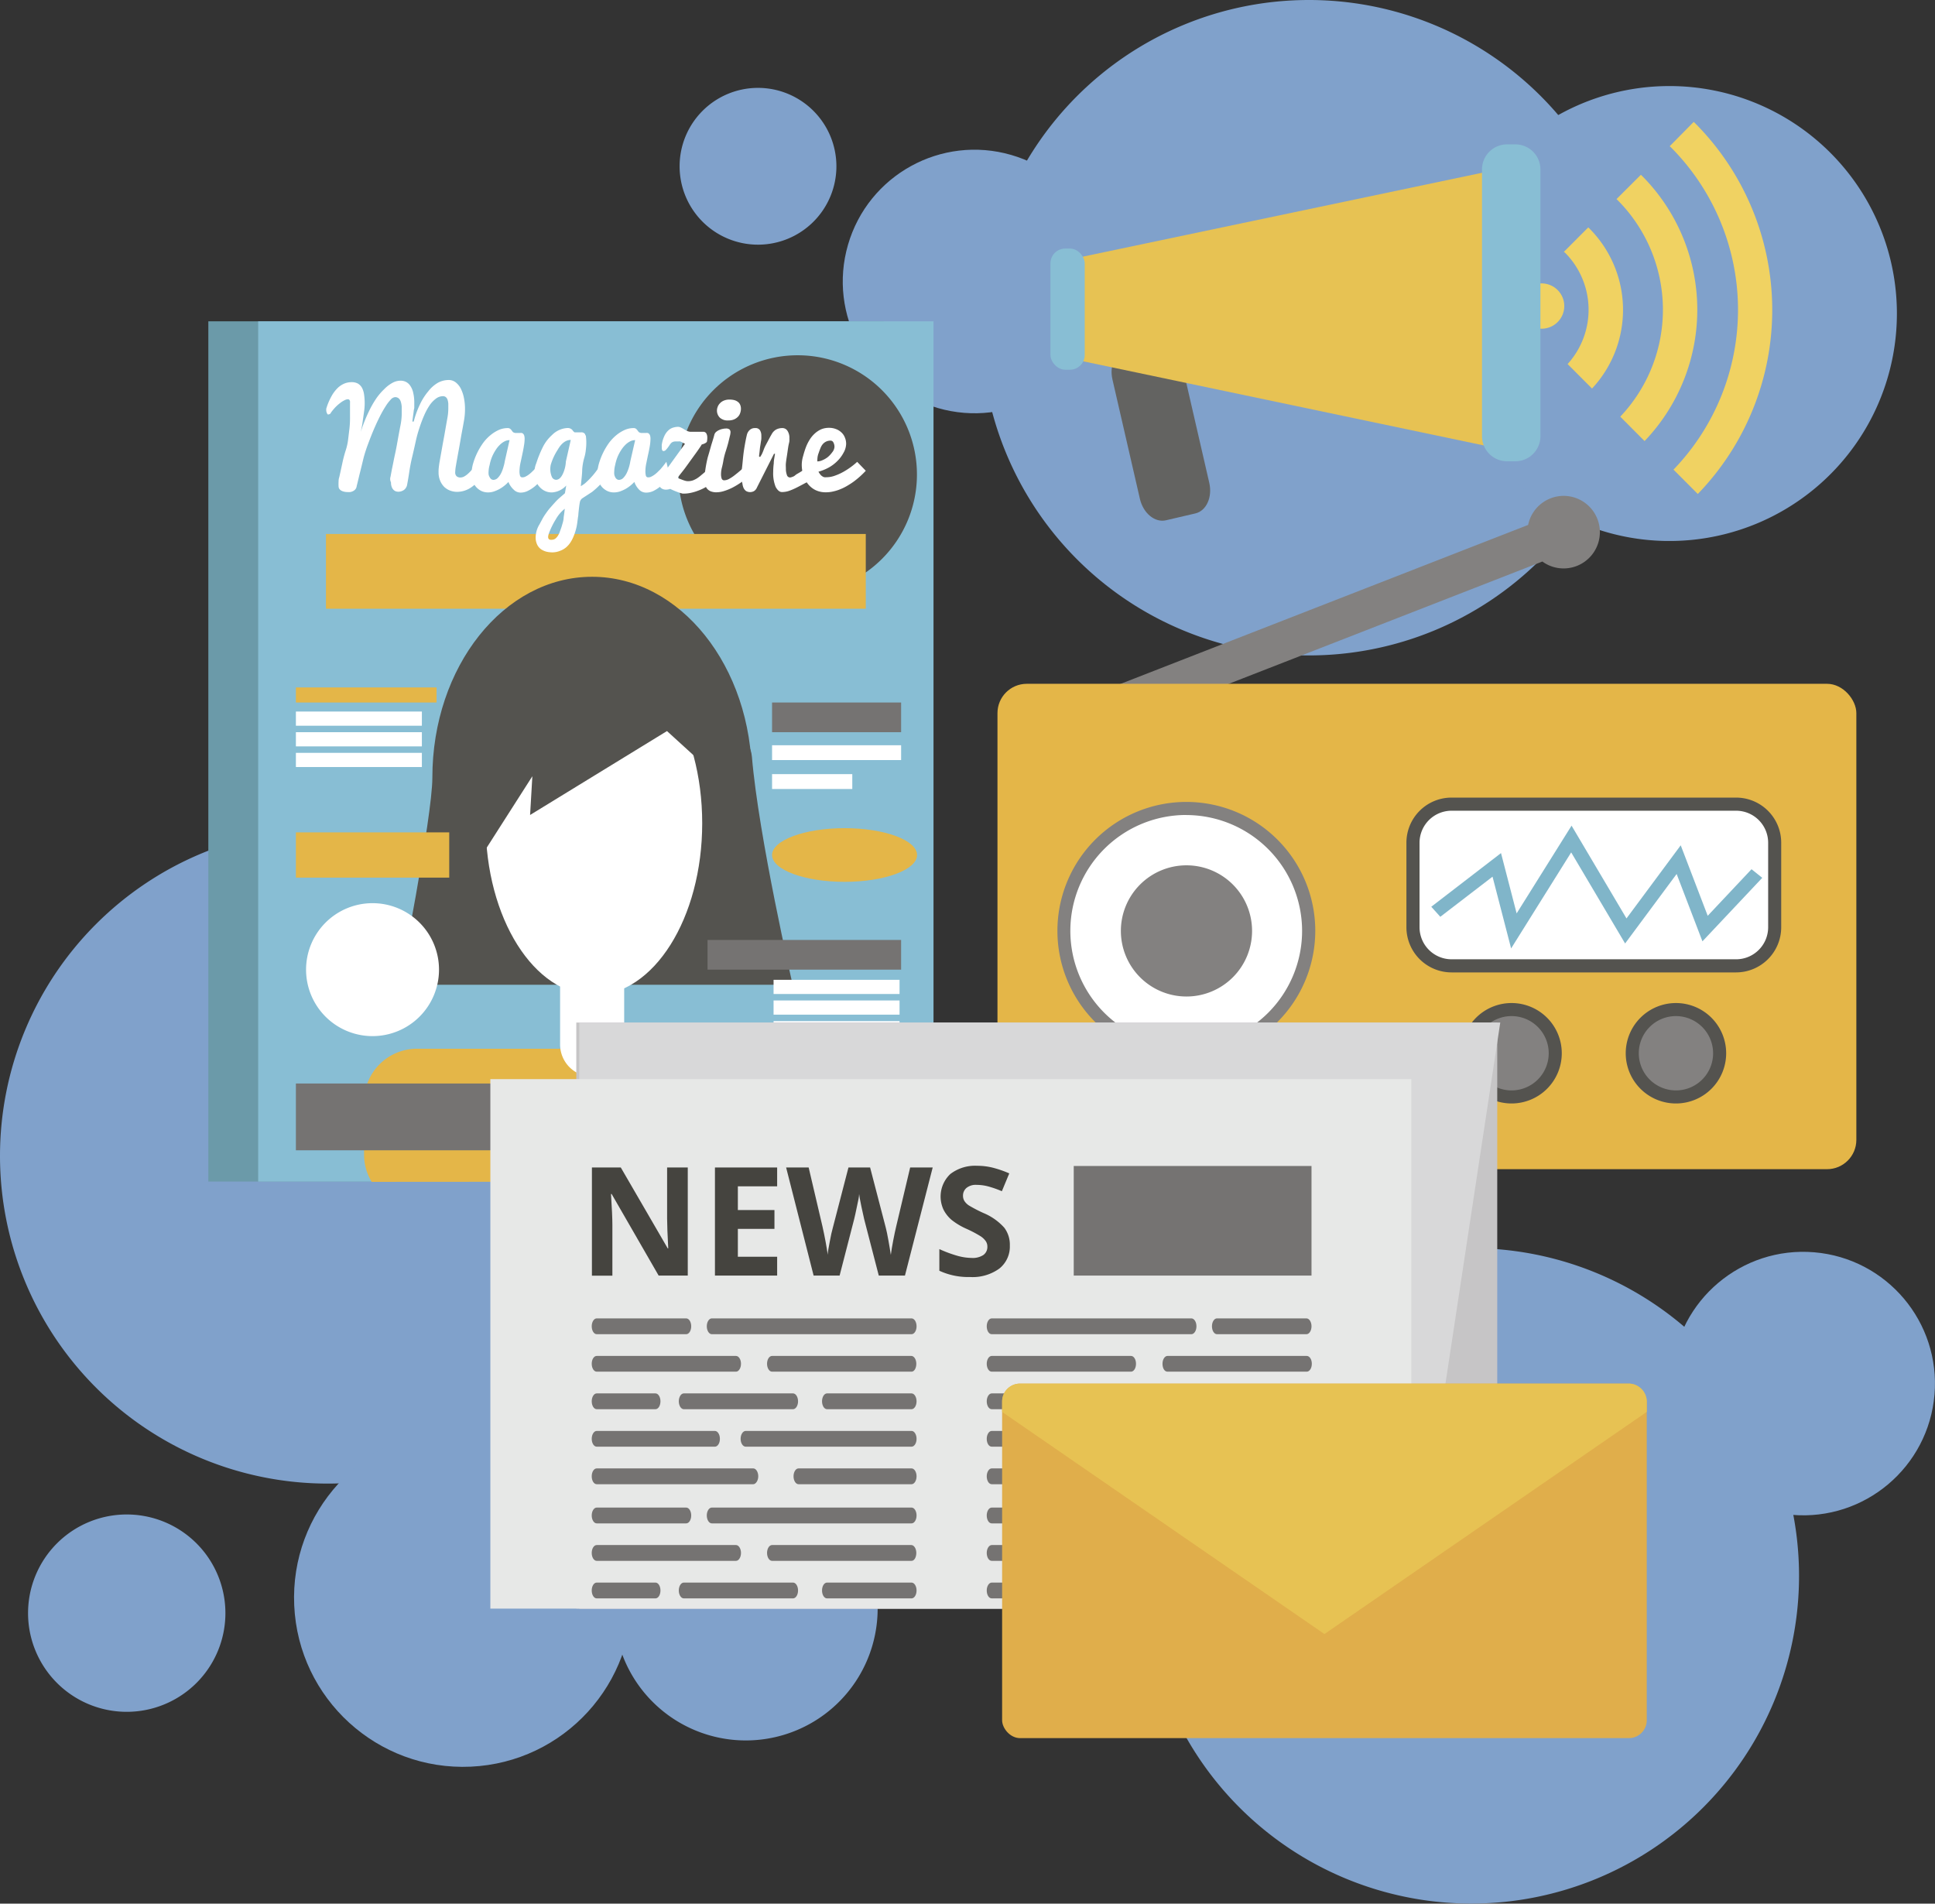
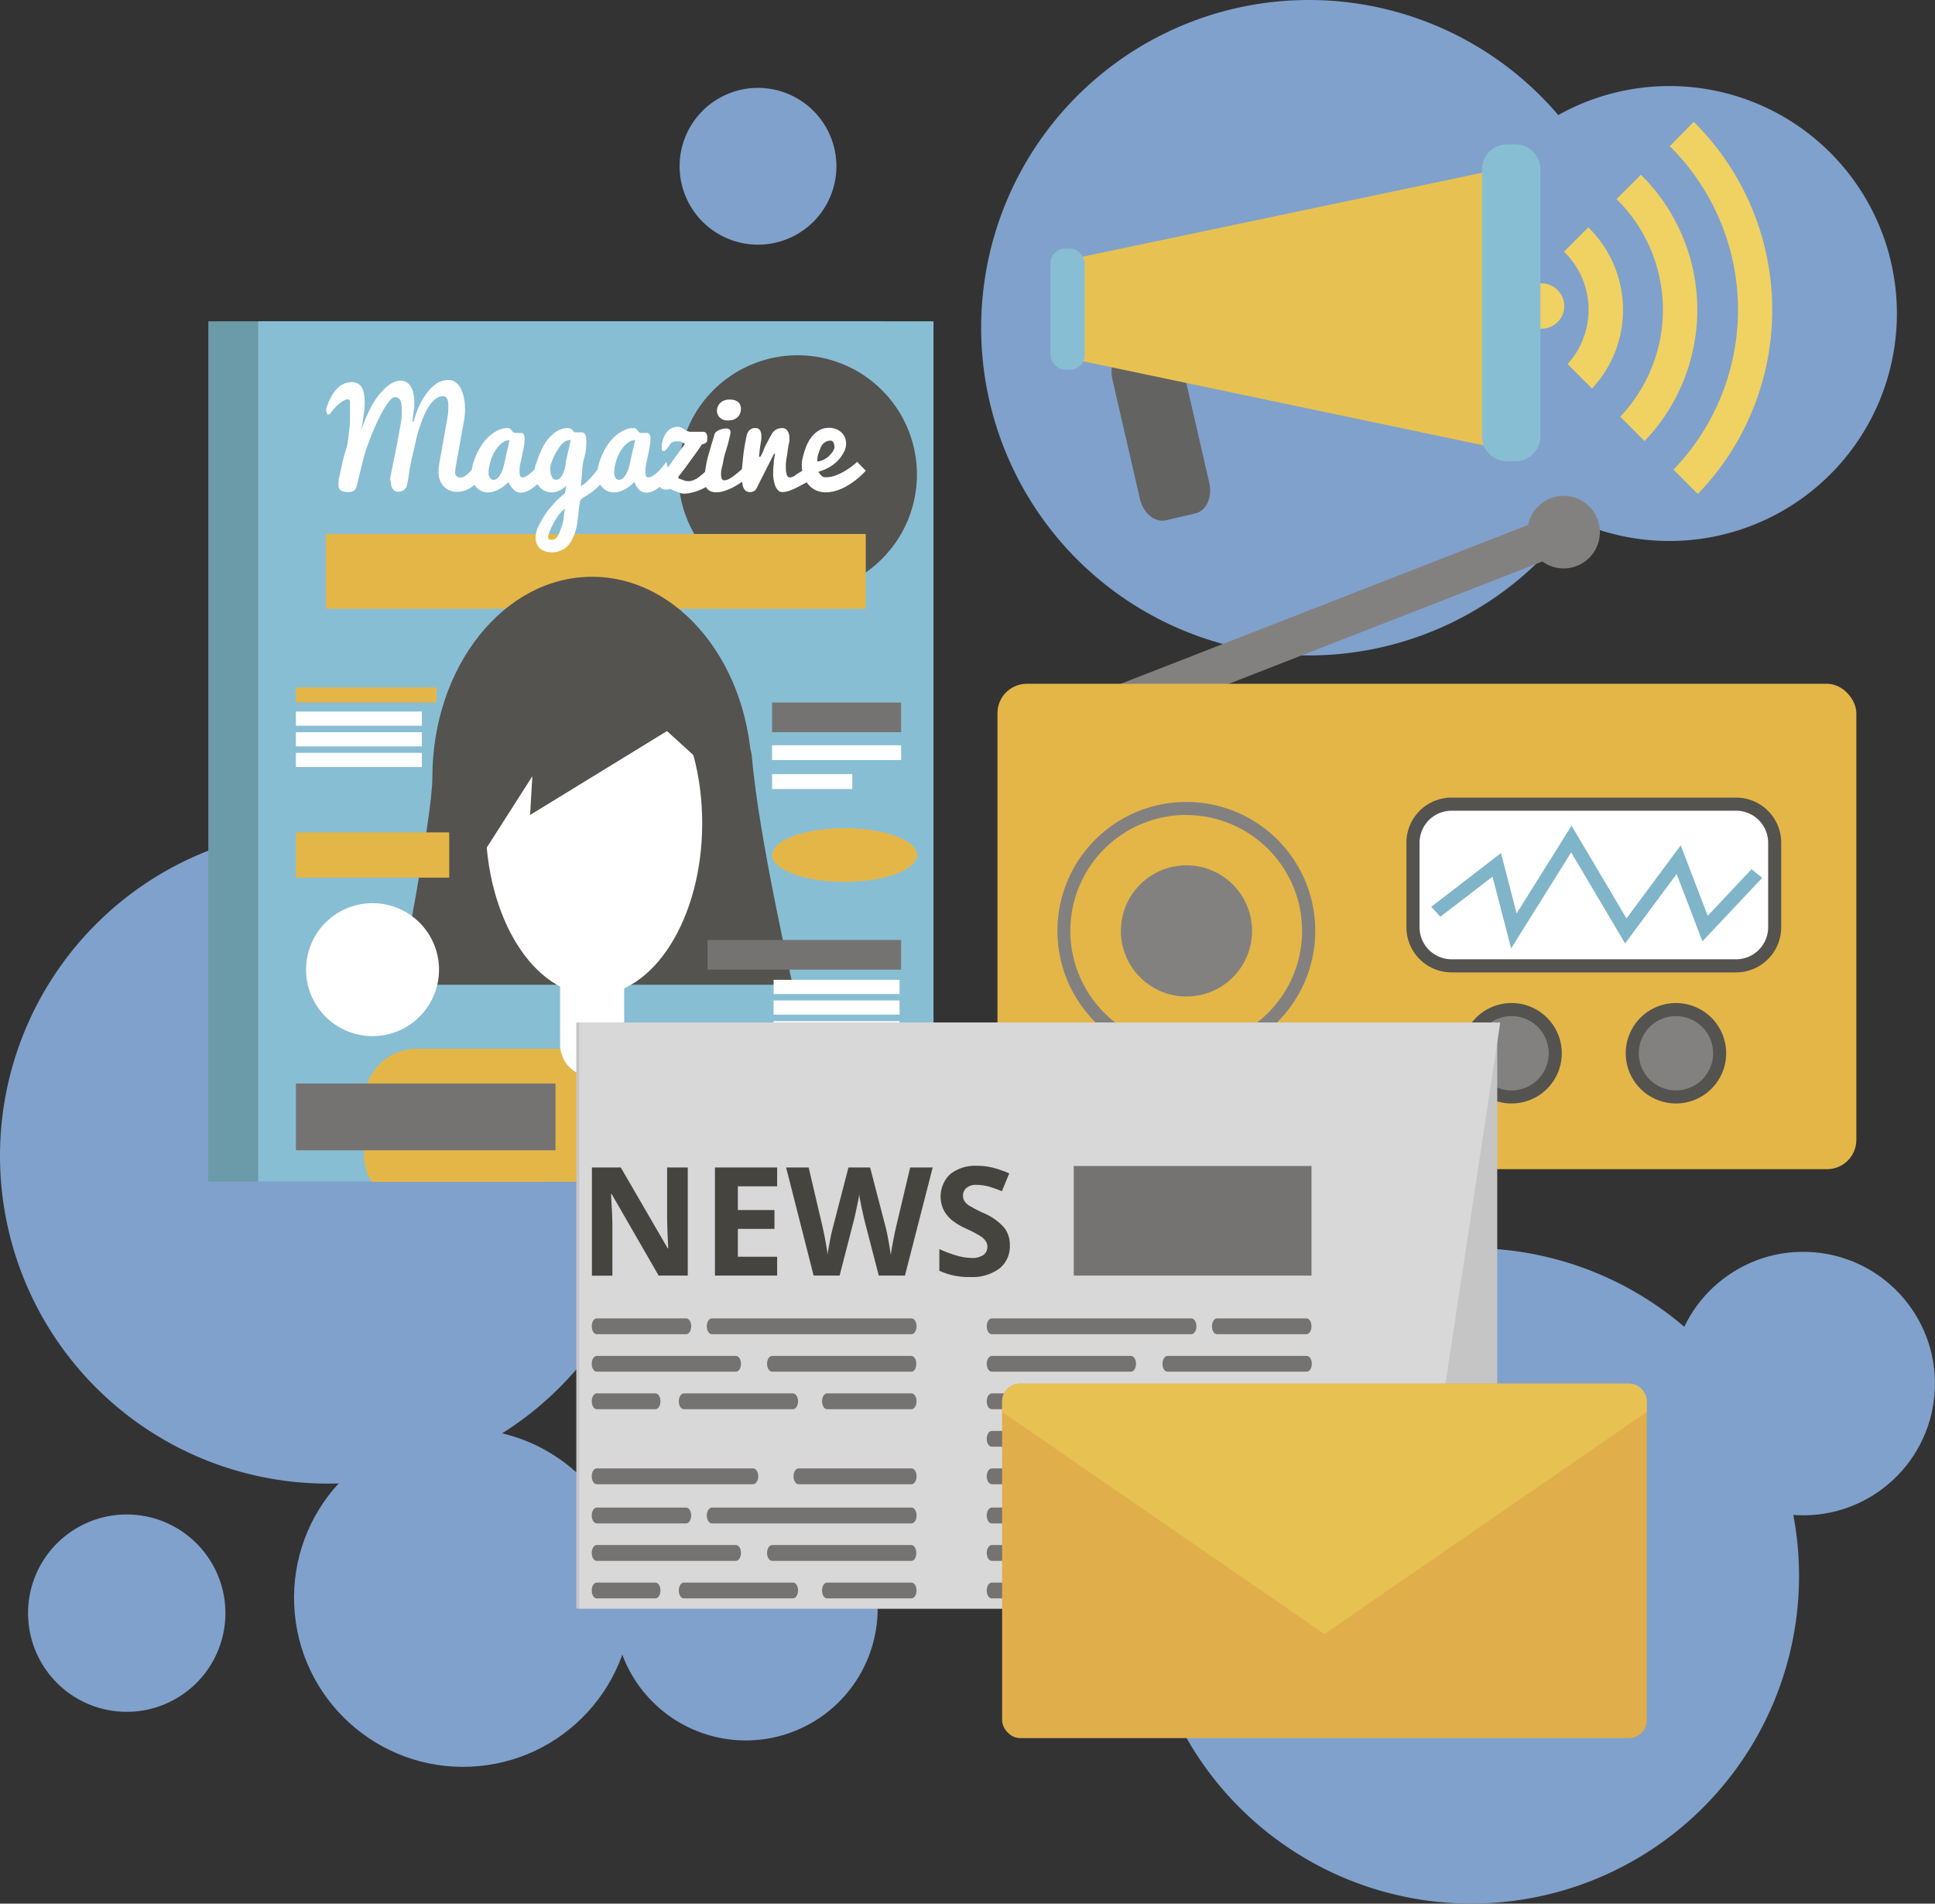
<svg xmlns="http://www.w3.org/2000/svg" viewBox="0 0 308.27 303.28">
  <rect x="0" y="0" width="308.27" height="303.28" fill="#333333" stroke="none" />
  <defs>
    <style>.cls-1{isolation:isolate;}.cls-2{mix-blend-mode:multiply;}.cls-3{fill:#80a1cb;}.cls-4{fill:#636361;}.cls-5{fill:#e7c253;}.cls-6{fill:#f0d262;}.cls-7{fill:#88bed4;}.cls-8{fill:#838180;}.cls-9{fill:#e4b648;}.cls-10{fill:#fff;}.cls-11{fill:#54534f;}.cls-12{fill:#80b5c9;}.cls-13{fill:#6b9aa9;}.cls-14{fill:#757372;}.cls-15{fill:#c6c5c6;}.cls-16{fill:#d8d8d9;}.cls-17{fill:#e7e8e7;}.cls-18{fill:#45443f;}.cls-19{fill:#e0ae4b;}</style>
  </defs>
  <title>periodismo</title>
  <g class="cls-1">
    <g id="Capa_2" data-name="Capa 2">
      <g id="Capa_1-2" data-name="Capa 1">
        <g class="cls-2">
          <path class="cls-3" d="M104.42,184.15a52.21,52.21,0,1,1-52.21-52.21A52.2,52.2,0,0,1,104.42,184.15Z" />
          <path class="cls-3" d="M286.61,251.07a52.21,52.21,0,1,1-52.21-52.22A52.21,52.21,0,0,1,286.61,251.07Z" />
          <circle class="cls-3" cx="287.28" cy="220.43" r="20.99" transform="translate(43.53 488.21) rotate(-85.19)" />
-           <circle class="cls-3" cx="155.27" cy="44.86" r="20.99" transform="translate(68.93 181.48) rotate(-73.83)" />
          <path class="cls-3" d="M133.25,26.5A12.49,12.49,0,1,1,120.76,14,12.5,12.5,0,0,1,133.25,26.5Z" />
          <path class="cls-3" d="M139.82,256.28a21,21,0,1,1-21-21A21,21,0,0,1,139.82,256.28Z" />
          <circle class="cls-3" cx="73.76" cy="254.56" r="26.93" transform="translate(-11.5 3.62) rotate(-2.61)" />
          <path class="cls-3" d="M35.91,257a15.72,15.72,0,1,1-15.72-15.72A15.72,15.72,0,0,1,35.91,257Z" />
          <path class="cls-3" d="M260.73,52.21A52.21,52.21,0,1,1,208.52,0,52.2,52.2,0,0,1,260.73,52.21Z" />
          <path class="cls-3" d="M302.2,49.94A36.24,36.24,0,1,1,266,13.71,36.24,36.24,0,0,1,302.2,49.94Z" />
        </g>
        <path class="cls-4" d="M192.65,76.91c.53,2.3-.46,4.49-2.23,4.89l-4.67,1.09c-1.76.41-3.62-1.12-4.15-3.42l-4.37-19c-.53-2.3.47-4.5,2.23-4.9l4.67-1.09c1.76-.41,3.62,1.13,4.15,3.43Z" />
        <polygon class="cls-5" points="170.08 41.4 170.08 57.04 240.99 71.93 240.99 26.5 170.08 41.4" />
        <path class="cls-6" d="M248.15,51.31a3.61,3.61,0,1,1,0-5.1A3.6,3.6,0,0,1,248.15,51.31Z" />
        <path class="cls-6" d="M253.2,36.39l-.17-.16-3.88,3.89c0,.05.12.09.18.14A12.88,12.88,0,0,1,249.74,58l3.89,3.9A18.37,18.37,0,0,0,253.2,36.39Z" />
        <path class="cls-6" d="M261.58,28l-.17-.15-3.88,3.87c.06.06.12.1.17.16a24.74,24.74,0,0,1,.43,34.5L262,70.27A30.25,30.25,0,0,0,261.58,28Z" />
        <path class="cls-6" d="M270,19.58c-.05-.06-.12-.1-.17-.16L266,23.3l.18.15a36.69,36.69,0,0,1,.43,51.37l3.87,3.88A42.16,42.16,0,0,0,270,19.58Z" />
        <rect class="cls-7" x="167.35" y="39.6" width="5.46" height="19.3" rx="2.35" ry="2.35" />
        <path class="cls-7" d="M240.1,23h1.31a4,4,0,0,1,4,4V69.49a4,4,0,0,1-4,4H240.1a4,4,0,0,1-4-4V27A4,4,0,0,1,240.1,23Z" />
        <path class="cls-8" d="M249.12,79a5.79,5.79,0,0,0-5.67,4.63l-71,27.69,2.27,5.83,71-27.69a5.72,5.72,0,0,0,3.38,1.1,5.78,5.78,0,0,0,0-11.56Z" />
        <rect class="cls-9" x="158.91" y="108.94" width="136.83" height="77.33" rx="4.67" ry="4.67" />
-         <path class="cls-10" d="M208.52,148.3A19.5,19.5,0,1,1,189,128.81,19.5,19.5,0,0,1,208.52,148.3Z" />
        <path class="cls-8" d="M189,168.84a20.54,20.54,0,1,1,20.54-20.54A20.56,20.56,0,0,1,189,168.84Zm0-39a18.46,18.46,0,1,0,18.44,18.45A18.48,18.48,0,0,0,189,129.85Z" />
        <path class="cls-8" d="M199.47,148.3A10.45,10.45,0,1,1,189,137.86,10.45,10.45,0,0,1,199.47,148.3Z" />
        <rect class="cls-10" x="225.1" y="128.11" width="57.63" height="25.76" rx="6.15" ry="6.15" />
        <path class="cls-11" d="M276.58,154.92H231.25a7.2,7.2,0,0,1-7.19-7.2V134.26a7.19,7.19,0,0,1,7.19-7.19h45.33a7.19,7.19,0,0,1,7.19,7.19v13.46A7.2,7.2,0,0,1,276.58,154.92Zm-45.33-25.76a5.11,5.11,0,0,0-5.1,5.1v13.46a5.11,5.11,0,0,0,5.1,5.11h45.33a5.11,5.11,0,0,0,5.11-5.11V134.26a5.11,5.11,0,0,0-5.11-5.1Z" />
        <path class="cls-8" d="M247.78,167.8a7,7,0,1,1-7-7A7,7,0,0,1,247.78,167.8Z" />
        <path class="cls-11" d="M240.81,175.8a8,8,0,1,1,8-8A8,8,0,0,1,240.81,175.8Zm0-13.92a5.92,5.92,0,1,0,5.92,5.92A5.92,5.92,0,0,0,240.81,161.88Z" />
        <path class="cls-8" d="M274,167.8a7,7,0,1,1-7-7A7,7,0,0,1,274,167.8Z" />
        <path class="cls-11" d="M267,175.8a8,8,0,1,1,8-8A8,8,0,0,1,267,175.8Zm0-13.92a5.92,5.92,0,1,0,5.92,5.92A5.93,5.93,0,0,0,267,161.88Z" />
        <polygon class="cls-12" points="240.74 151.1 237.78 139.67 229.46 146.06 228.02 144.46 239.13 135.91 241.62 145.52 250.37 131.54 259.12 146.32 267.76 134.67 272.06 145.9 279.04 138.48 280.75 139.85 271.22 149.97 267.11 139.24 258.9 150.31 250.31 135.8 240.74 151.1" />
        <rect class="cls-13" x="33.19" y="51.19" width="107.59" height="137.05" />
        <rect class="cls-7" x="41.13" y="51.19" width="107.59" height="137.05" />
        <path class="cls-11" d="M146.08,75.6a19,19,0,1,1-19-19A19,19,0,0,1,146.08,75.6Z" />
        <rect class="cls-9" x="51.93" y="85.07" width="86" height="11.91" />
        <path class="cls-9" d="M130.67,188.24a8.37,8.37,0,0,0,1.22-4.29v-8.46a8.44,8.44,0,0,0-8.41-8.41H66.38A8.44,8.44,0,0,0,58,175.49V184a8.28,8.28,0,0,0,1.22,4.29Z" />
        <path class="cls-11" d="M126.28,156.89H63.58l9.69-36.32s45.46-12.71,46.52,0S126.28,156.89,126.28,156.89Z" />
        <ellipse class="cls-10" cx="94.62" cy="131.15" rx="17.25" ry="27.39" />
        <path class="cls-11" d="M119.79,123.85c0,1.61-.1,3.17-.25,4.72l-13.28-12.1L84.45,129.84l.36-6.17L63.58,156.89s5.3-26.68,5.3-33c0-17.68,11.4-32,25.44-32S119.79,106.17,119.79,123.85Z" />
        <path class="cls-10" d="M94.34,171.52h0a5.12,5.12,0,0,1-5.11-5.1v-22.6a5.12,5.12,0,0,1,5.11-5.1h0a5.11,5.11,0,0,1,5.1,5.1v22.6A5.11,5.11,0,0,1,94.34,171.52Z" />
        <rect class="cls-14" x="47.14" y="172.62" width="41.36" height="10.64" />
        <rect class="cls-14" x="123" y="111.92" width="20.56" height="4.73" />
        <rect class="cls-14" x="112.72" y="149.75" width="30.84" height="4.73" />
        <rect class="cls-10" x="123" y="118.73" width="20.56" height="2.36" />
        <rect class="cls-10" x="123" y="123.33" width="12.78" height="2.37" />
        <rect class="cls-9" x="47.14" y="109.52" width="22.41" height="2.4" />
        <rect class="cls-9" x="47.14" y="132.61" width="24.43" height="7.21" />
        <path class="cls-9" d="M146.1,136.22c0,2.35-5.17,4.27-11.55,4.27S123,138.57,123,136.22s5.17-4.28,11.55-4.28S146.1,133.86,146.1,136.22Z" />
        <rect class="cls-10" x="47.14" y="113.36" width="20.07" height="2.26" />
        <rect class="cls-10" x="47.14" y="116.65" width="20.07" height="2.26" />
        <rect class="cls-10" x="47.14" y="119.94" width="20.07" height="2.26" />
        <rect class="cls-10" x="123.24" y="156.1" width="20.07" height="2.26" />
        <rect class="cls-10" x="123.24" y="159.39" width="20.07" height="2.26" />
        <rect class="cls-10" x="123.24" y="162.68" width="20.07" height="2.26" />
        <path class="cls-10" d="M69.94,154.48a10.59,10.59,0,1,1-10.59-10.59A10.59,10.59,0,0,1,69.94,154.48Z" />
        <path class="cls-10" d="M56.83,77.41a1,1,0,0,1-.19.51,1.1,1.1,0,0,1-.37.31,1.54,1.54,0,0,1-.47.16,2.59,2.59,0,0,1-.47,0,2.24,2.24,0,0,1-.52-.06,1.83,1.83,0,0,1-.45-.17,1.08,1.08,0,0,1-.31-.29.77.77,0,0,1-.11-.39,6.35,6.35,0,0,1,0-.78q0-.36.12-.72c.18-.8.34-1.55.49-2.24a19.66,19.66,0,0,1,.53-2,9.13,9.13,0,0,0,.39-1.79l.21-1.75a15.42,15.42,0,0,0,.08-1.83c0-.63,0-1.31,0-2V64.2a2.4,2.4,0,0,0,0-.28.57.57,0,0,0-.11-.22.27.27,0,0,0-.22-.09,1.27,1.27,0,0,0-.57.17,3.69,3.69,0,0,0-.71.46,6.46,6.46,0,0,0-.75.67,9.1,9.1,0,0,0-.68.83.35.35,0,0,1-.19.22.53.53,0,0,1-.28.07s-.07,0-.1-.09a.82.82,0,0,1-.1-.21,1.11,1.11,0,0,1-.07-.26,1.21,1.21,0,0,1,0-.25.15.15,0,0,1,0-.11,9.56,9.56,0,0,1,.84-2,5.54,5.54,0,0,1,1-1.32,3.43,3.43,0,0,1,1.06-.69,2.88,2.88,0,0,1,1-.21A2.11,2.11,0,0,1,57,61.1a1.82,1.82,0,0,1,.67.68A3.23,3.23,0,0,1,58,62.84a9.61,9.61,0,0,1,.1,1.38A9.05,9.05,0,0,1,58,65.57c-.07.52-.15,1.07-.23,1.64s-.19,1.14-.32,1.71S57.16,70,57,70.5c.23-.91.49-1.79.79-2.64a24.62,24.62,0,0,1,1-2.36,15.52,15.52,0,0,1,1.14-2A9.5,9.5,0,0,1,61.21,62a5.41,5.41,0,0,1,1.3-1,2.68,2.68,0,0,1,1.31-.35,1.85,1.85,0,0,1,.87.2,1.82,1.82,0,0,1,.69.64,3.11,3.11,0,0,1,.45,1.09A6.66,6.66,0,0,1,66,64.14c0,.06,0,.14,0,.26s0,.25,0,.4,0,.32-.07.49l-.06.52c-.06.42-.12.86-.18,1.35h.22a14.73,14.73,0,0,1,1-2.75,9.44,9.44,0,0,1,1.32-2.07A5.39,5.39,0,0,1,69.73,61a3.61,3.61,0,0,1,1.75-.46,1.81,1.81,0,0,1,1.11.37,3,3,0,0,1,.82,1,5.79,5.79,0,0,1,.5,1.49,8.66,8.66,0,0,1,.17,1.8,10.21,10.21,0,0,1-.17,1.86c-.11.64-.23,1.28-.35,1.92s-.22,1.27-.33,1.89-.22,1.21-.32,1.76-.19,1.06-.27,1.53a6.89,6.89,0,0,0-.12,1.06.82.82,0,0,0,.22.65.88.88,0,0,0,.64.2,1.22,1.22,0,0,0,.5-.12,3.08,3.08,0,0,0,.52-.34,5.94,5.94,0,0,0,.52-.49c.18-.18.34-.37.5-.56a13.88,13.88,0,0,0,1.08-1.52s0,.08.1.22l.23.6c.11.28.27.68.47,1.21a10,10,0,0,1-1.06,1.54,6.59,6.59,0,0,1-1.12,1,4,4,0,0,1-2.31.75,3.18,3.18,0,0,1-1.09-.2,2.79,2.79,0,0,1-.94-.58,3,3,0,0,1-.66-1,3.38,3.38,0,0,1-.25-1.32,1,1,0,0,1,0-.17c0-.07,0-.13,0-.19a12.26,12.26,0,0,1,.19-1.48c.09-.53.19-1.07.29-1.64s.2-1.14.31-1.72.21-1.16.31-1.74.2-1.14.3-1.7a8.49,8.49,0,0,0,.15-1.46q0-.47,0-.84a2.61,2.61,0,0,0-.12-.64,1,1,0,0,0-.27-.41.72.72,0,0,0-.47-.15,1.83,1.83,0,0,0-1.11.39,4.35,4.35,0,0,0-1,1.05,10,10,0,0,0-.86,1.58c-.27.61-.52,1.27-.76,2a20.73,20.73,0,0,0-.61,2.23c-.17.77-.35,1.58-.55,2.41s-.35,1.62-.46,2.36-.23,1.46-.36,2.14a1.3,1.3,0,0,1-.22.49,1.18,1.18,0,0,1-.34.33,1.61,1.61,0,0,1-.84.24,1.26,1.26,0,0,1-.43-.08,1,1,0,0,1-.37-.27,1.21,1.21,0,0,1-.26-.46,1.91,1.91,0,0,1-.1-.68,1.2,1.2,0,0,1-.07-.92c.08-.44.18-1,.3-1.57s.25-1.28.41-2,.3-1.48.43-2.22.27-1.48.41-2.22A10.13,10.13,0,0,0,64,66c0-.43,0-.81,0-1.15a3.24,3.24,0,0,0-.15-.85,1.12,1.12,0,0,0-.34-.54.88.88,0,0,0-.58-.19,1.09,1.09,0,0,0-.69.4,6.83,6.83,0,0,0-.82,1.08,17.6,17.6,0,0,0-.92,1.63q-.47.93-.93,2c-.31.73-.61,1.48-.9,2.27A23.23,23.23,0,0,0,57.91,73c-.19.8-.38,1.58-.57,2.33S57,76.78,56.83,77.41Z" />
        <path class="cls-10" d="M86.69,75.87q-.24.33-.63.78a8.08,8.08,0,0,1-.89.86,5.75,5.75,0,0,1-1.07.69,2.62,2.62,0,0,1-1.13.28A1.54,1.54,0,0,1,81.83,78,3.29,3.29,0,0,1,81,76.78a5,5,0,0,1-.62.58,5.5,5.5,0,0,1-.79.54,5.7,5.7,0,0,1-.91.4,3,3,0,0,1-.93.15,2.55,2.55,0,0,1-1-.2,2.68,2.68,0,0,1-.83-.59,2.76,2.76,0,0,1-.57-.92,3.26,3.26,0,0,1-.22-1.24,5.9,5.9,0,0,1,.22-1.58,10.86,10.86,0,0,1,1.65-3.4,6.92,6.92,0,0,1,1.15-1.2,5.85,5.85,0,0,1,1.31-.82,3.5,3.5,0,0,1,1.41-.3.65.65,0,0,1,.37.09,1.21,1.21,0,0,1,.23.22c.06.08.11.16.17.23a.44.44,0,0,0,.21.17,1,1,0,0,0,.25.07h.73a1.29,1.29,0,0,1,.29,0,.49.49,0,0,1,.24.14.73.73,0,0,1,.16.29,1.78,1.78,0,0,1,.06.51,6.49,6.49,0,0,1-.11,1.1c-.06.4-.14.81-.23,1.23s-.19.9-.31,1.44a7.06,7.06,0,0,0-.17,1.36,2.44,2.44,0,0,0,.09.74.36.36,0,0,0,.38.26,1.12,1.12,0,0,0,.45-.1,4,4,0,0,0,.48-.28,5.74,5.74,0,0,0,.49-.4l.46-.45c.33-.37.68-.79,1-1.25Zm-8.85-.81a3,3,0,0,0,0,.52A1.25,1.25,0,0,0,78,76a.87.87,0,0,0,.24.32.6.6,0,0,0,.4.13,1,1,0,0,0,.69-.34,3,3,0,0,0,.54-.8,5.56,5.56,0,0,0,.36-1,5.76,5.76,0,0,0,.19-.83l.76-3.36a1.75,1.75,0,0,0-.82.21,3.09,3.09,0,0,0-.76.57,4.43,4.43,0,0,0-.65.82,6.89,6.89,0,0,0-.59,1.13A6.77,6.77,0,0,0,78,74.1,4.2,4.2,0,0,0,77.84,75.06Z" />
        <path class="cls-10" d="M87.05,87.89a3,3,0,0,1-.82-.36,1.92,1.92,0,0,1-.61-.68,2.64,2.64,0,0,1-.28-1,4.05,4.05,0,0,1,.6-2.3l.54-1a8,8,0,0,1,.49-.76,9.42,9.42,0,0,1,.68-.89c.48-.54.88-1,1.19-1.3S89.53,79,90,78.58l.21-1.23a3.36,3.36,0,0,1-2.25,1.1A2.5,2.5,0,0,1,86.44,78a3.06,3.06,0,0,1-1-1.21,3.9,3.9,0,0,1,0-3,18.3,18.3,0,0,1,1.09-2.66,6.41,6.41,0,0,1,1.41-1.82,3.73,3.73,0,0,1,2.45-1.12,1,1,0,0,1,.78.3l.09.12a.39.39,0,0,0,.09.11l.09.08a.33.33,0,0,0,.11.08l.14,0,.18,0h.7a.69.69,0,0,1,.64.28c0,.08.08.18.13.3a8.58,8.58,0,0,1,0,2.12A6.85,6.85,0,0,1,93.06,73a9,9,0,0,0-.31,1.83c0,.68-.12,1.55-.22,2.63.2-.12.41-.26.64-.43a12.83,12.83,0,0,0,2.75-3.41l.67,2.29a5.6,5.6,0,0,1-1,1.32,13.75,13.75,0,0,1-1.26,1.14l-.14.09-1.44.94a1,1,0,0,0-.38.67c-.07.32-.14.93-.23,1.82,0,.25-.05.45-.07.59l-.12.92a8.2,8.2,0,0,1-.21,1,8.63,8.63,0,0,1-.34,1,5.58,5.58,0,0,1-.51,1,3.75,3.75,0,0,1-.71.81,3.17,3.17,0,0,1-.94.54A3.29,3.29,0,0,1,88,88,4.23,4.23,0,0,1,87.05,87.89Zm1.5-5.16A12.2,12.2,0,0,0,87.44,85c-.23.66-.11,1,.35,1a1.46,1.46,0,0,0,.44-.06.94.94,0,0,0,.35-.22,1.93,1.93,0,0,0,.29-.35,2.83,2.83,0,0,0,.27-.53l.25-.69c.08-.22.16-.52.27-.89a4.06,4.06,0,0,0,.13-.66c0-.24.07-.53.11-.88s.07-.57.08-.67A5.67,5.67,0,0,0,88.55,82.73ZM87.93,76a.76.76,0,0,0,.65.44c.47,0,.86-.38,1.17-1.13a5.21,5.21,0,0,0,.4-1.78l.78-3.44c-.8,0-1.5.53-2.11,1.61a9,9,0,0,0-1.07,2.32A3.17,3.17,0,0,0,87.93,76Z" />
        <path class="cls-10" d="M106.72,75.87a9.81,9.81,0,0,1-.64.78,7.28,7.28,0,0,1-.89.86,6,6,0,0,1-1.06.69,2.66,2.66,0,0,1-1.14.28,1.54,1.54,0,0,1-1.14-.44,3.29,3.29,0,0,1-.79-1.26,5.93,5.93,0,0,1-1.41,1.12,6,6,0,0,1-.9.4,3.08,3.08,0,0,1-.94.15,2.46,2.46,0,0,1-1-.2,2.72,2.72,0,0,1-.84-.59,2.76,2.76,0,0,1-.57-.92,3.26,3.26,0,0,1-.22-1.24,5.9,5.9,0,0,1,.22-1.58,10.86,10.86,0,0,1,1.65-3.4,7.31,7.31,0,0,1,1.15-1.2,5.91,5.91,0,0,1,1.32-.82,3.42,3.42,0,0,1,1.4-.3.69.69,0,0,1,.38.09,1.52,1.52,0,0,1,.22.22c.06.08.11.16.17.23a.5.5,0,0,0,.21.17,1.17,1.17,0,0,0,.25.07h.73a1.45,1.45,0,0,1,.3,0,.51.51,0,0,1,.23.14.73.73,0,0,1,.16.29,1.78,1.78,0,0,1,.06.51,7.6,7.6,0,0,1-.1,1.1q-.1.6-.24,1.23t-.3,1.44a6.34,6.34,0,0,0-.17,1.36,2.87,2.87,0,0,0,.08.74.36.36,0,0,0,.38.26,1,1,0,0,0,.45-.1,4,4,0,0,0,.48-.28,4.52,4.52,0,0,0,.49-.4l.46-.45a15.24,15.24,0,0,0,1-1.25Zm-8.86-.81a3,3,0,0,0,0,.52A1.5,1.5,0,0,0,98,76a.8.8,0,0,0,.25.32.56.56,0,0,0,.39.13,1,1,0,0,0,.69-.34,3,3,0,0,0,.54-.8,6.56,6.56,0,0,0,.37-1,7.15,7.15,0,0,0,.18-.83l.77-3.36a1.76,1.76,0,0,0-.83.21,3.09,3.09,0,0,0-.76.57,4.89,4.89,0,0,0-.65.82,6.89,6.89,0,0,0-.59,1.13A7.71,7.71,0,0,0,98,74.1,4.2,4.2,0,0,0,97.86,75.06Z" />
        <path class="cls-10" d="M104.85,76.58a.86.86,0,0,1,.08-.38,1.48,1.48,0,0,1,.22-.29l.31-.28a2.9,2.9,0,0,0,.36-.35l3.31-4.58-.32-.15-.24-.14-.22-.08a.69.69,0,0,0-.25,0h-.55a1,1,0,0,0-.36.08.68.68,0,0,0-.27.18,1.75,1.75,0,0,0-.26.34,6.61,6.61,0,0,1-.54.71.6.6,0,0,1-.39.22.25.25,0,0,1-.24-.15,1.07,1.07,0,0,1-.06-.39,1.85,1.85,0,0,1,0-.23,1,1,0,0,1,0-.24,5,5,0,0,1,.44-1.45,2.78,2.78,0,0,1,.65-.87,1.88,1.88,0,0,1,.74-.41A2.8,2.8,0,0,1,108,68a1.11,1.11,0,0,1,.49.12,4.67,4.67,0,0,1,.49.27,4.82,4.82,0,0,0,.5.27,1.37,1.37,0,0,0,.52.13h1.35l.38,0,.18,0H112a.56.56,0,0,1,.52.25,1.32,1.32,0,0,1,.16.7,2.68,2.68,0,0,1-.06.61c0,.06-.08.13-.21.22a2.07,2.07,0,0,1-.61.24c-.09.16-.23.37-.42.65s-.41.59-.66.93l-.84,1.16c-.31.43-.58.81-.82,1.13s-.46.59-.64.82-.31.39-.37.48l0,.21.18.07.42.16a4.86,4.86,0,0,0,.5.17,1.61,1.61,0,0,0,.46.07,2.47,2.47,0,0,0,.79-.13,4.07,4.07,0,0,0,.66-.33,6.28,6.28,0,0,0,.56-.42l.51-.43a3.43,3.43,0,0,1,.48-.33,1.09,1.09,0,0,1,.49-.13.71.71,0,0,1,.36.09.93.93,0,0,1,.27.25.88.88,0,0,1,.16.32,1.24,1.24,0,0,1,.06.37,1,1,0,0,1-.23.6,2.74,2.74,0,0,1-.61.62,7.07,7.07,0,0,1-.88.58,7.76,7.76,0,0,1-1.06.47,7.32,7.32,0,0,1-1.13.33,5.23,5.23,0,0,1-1.07.12l-.22,0-.47-.13c-.19-.06-.41-.15-.67-.25s-.53-.22-.83-.37a2.38,2.38,0,0,1-.68.12,1.27,1.27,0,0,1-.54-.11,1.08,1.08,0,0,1-.38-.28,1.16,1.16,0,0,1-.22-.41A1.51,1.51,0,0,1,104.85,76.58Z" />
        <path class="cls-10" d="M118.83,76.23a8,8,0,0,1-.92.73,12.46,12.46,0,0,1-1.19.71,8.22,8.22,0,0,1-1.31.54,4.18,4.18,0,0,1-1.26.22,2.44,2.44,0,0,1-.91-.15,1.51,1.51,0,0,1-.59-.42,1.57,1.57,0,0,1-.32-.66,3.2,3.2,0,0,1-.1-.85,10,10,0,0,1,.14-1.51,19.52,19.52,0,0,1,.39-2c.09-.29.28-.94.56-1.95.26-.82.42-1.36.48-1.61a.88.88,0,0,1,.29-.47,2,2,0,0,1,.48-.3,2.62,2.62,0,0,1,.56-.18,2.52,2.52,0,0,1,.52-.06.81.81,0,0,1,.58.16.61.61,0,0,1,.15.43,2.83,2.83,0,0,1-.11.64l-.24,1c-.09.35-.22.8-.4,1.36a11.19,11.19,0,0,0-.37,1.42q-.09.58-.24,1.17a4.27,4.27,0,0,0-.15,1.05,2.13,2.13,0,0,0,.1.74.42.42,0,0,0,.43.28,1.73,1.73,0,0,0,.82-.26,6.29,6.29,0,0,0,.92-.63c.31-.24.61-.49.91-.75s.56-.49.78-.68ZM114.22,65.4a1.64,1.64,0,0,1,.1-.54,1.6,1.6,0,0,1,.34-.57,1.75,1.75,0,0,1,.62-.45,2.28,2.28,0,0,1,1-.18,3,3,0,0,1,.68.08,1.61,1.61,0,0,1,.56.26,1.12,1.12,0,0,1,.38.45,1.54,1.54,0,0,1,.14.67,2,2,0,0,1-.12.68,1.48,1.48,0,0,1-.36.6,1.88,1.88,0,0,1-.62.42,2.23,2.23,0,0,1-.9.16,1.84,1.84,0,0,1-1.35-.43A1.59,1.59,0,0,1,114.22,65.4Z" />
        <path class="cls-10" d="M118.11,76.27c0-.46,0-1,.08-1.57s.13-1.25.21-2,.18-1.35.28-1.92.2-1.06.3-1.47a1.55,1.55,0,0,1,.44-.79,1.2,1.2,0,0,1,.88-.32.83.83,0,0,1,.77.34,1.64,1.64,0,0,1,.22.91,4.06,4.06,0,0,1,0,.42c0,.17-.05.37-.08.58s-.06.42-.1.65-.06.47-.09.76-.06.5-.08.64a2.42,2.42,0,0,0,0,.28h.2c0-.07.11-.2.2-.36a6.63,6.63,0,0,0,.31-.73,5.53,5.53,0,0,1,.38-.84c.13-.25.26-.48.37-.7l.32-.6.22-.38a1.82,1.82,0,0,1,.75-.76,2.09,2.09,0,0,1,.94-.21.94.94,0,0,1,.82.43,2,2,0,0,1,.31,1.2,2.82,2.82,0,0,1,0,.38c0,.18-.07.4-.12.64s-.1.57-.16,1-.11.75-.16,1.06-.09.61-.12.91,0,.58,0,.84a2.83,2.83,0,0,0,.16,1,.52.52,0,0,0,.5.41,1,1,0,0,0,.35-.09,1.17,1.17,0,0,0,.43-.22,2.26,2.26,0,0,1,.48-.33s.25-.14.69-.42,1.2-.78,2-1.29v2.31l-.52.4s-.36.21-1,.53c-.87.47-1.42.75-1.64.85a9,9,0,0,1-1,.41,3.49,3.49,0,0,1-1.08.17c-.38,0-.7-.28-1-.82a5.8,5.8,0,0,1-.39-2.4,10.76,10.76,0,0,1,.09-1.34c0-.48.12-1,.2-1.54h-.16l-2.71,5.36a1.24,1.24,0,0,1-.46.58,1.29,1.29,0,0,1-1.28,0,1.29,1.29,0,0,1-.4-.49,2.32,2.32,0,0,1-.18-.69A7,7,0,0,1,118.11,76.27Z" />
        <path class="cls-10" d="M131.58,78.43a3.71,3.71,0,0,1-1.68-.36,3.58,3.58,0,0,1-1.21-1,4.13,4.13,0,0,1-.72-1.4,5.7,5.7,0,0,1-.24-1.66,5,5,0,0,1,.22-1.36c.14-.53.29-1,.44-1.4a7.08,7.08,0,0,1,.58-1.17,4.59,4.59,0,0,1,.82-1,3.94,3.94,0,0,1,1-.67,3.19,3.19,0,0,1,1.29-.25,2.92,2.92,0,0,1,1.08.19,2.51,2.51,0,0,1,.86.52,2.13,2.13,0,0,1,.57.81,2.54,2.54,0,0,1,.21,1.06,3,3,0,0,1-.42,1.4,5.4,5.4,0,0,1-1,1.33,6.15,6.15,0,0,1-1.32,1,7.91,7.91,0,0,1-1.67.68,2.92,2.92,0,0,0,.3.45,1.14,1.14,0,0,0,.31.28,1,1,0,0,0,.32.15,2.22,2.22,0,0,0,.37,0,3.9,3.9,0,0,0,1.3-.24,8.44,8.44,0,0,0,1.34-.6,11.75,11.75,0,0,0,1.23-.79,11.41,11.41,0,0,0,1-.82L137.93,75A14.07,14.07,0,0,1,136,76.73c-.29.21-.61.42-.95.62a7.82,7.82,0,0,1-1.08.55,6.56,6.56,0,0,1-1.16.38A5.05,5.05,0,0,1,131.58,78.43Zm-1.37-4.92a2,2,0,0,0,.81-.19,3.71,3.71,0,0,0,.82-.47,4.06,4.06,0,0,0,.74-.79,1.52,1.52,0,0,0,.36-.82,1.44,1.44,0,0,0-.17-.75.49.49,0,0,0-.42-.29,1.61,1.61,0,0,0-.76.16,1.7,1.7,0,0,0-.53.42,2.28,2.28,0,0,0-.34.59q-.14.33-.3.81a2.74,2.74,0,0,0-.19.8A5.16,5.16,0,0,0,130.21,73.51Z" />
        <rect class="cls-11" x="96.59" y="183.26" width="46.72" height="1.92" />
        <rect class="cls-15" x="91.81" y="162.91" width="146.72" height="93.37" />
        <polygon class="cls-16" points="224.84 256.28 92.29 256.28 92.29 162.91 239.01 162.91 224.84 256.28" />
-         <rect class="cls-17" x="78.12" y="171.92" width="146.72" height="84.36" />
        <path class="cls-18" d="M109.57,203.22h-4.64l-7.49-13h-.1c.15,2.3.22,3.94.22,4.92v8.1H94.3V186h4.6l7.48,12.89h.08c-.12-2.24-.18-3.82-.18-4.75V186h3.29Z" />
        <path class="cls-18" d="M123.81,203.22H113.9V186h9.91v3h-6.26v3.78h5.83v3h-5.83v4.44h6.26Z" />
        <path class="cls-18" d="M144.17,203.22H140l-2.33-9c-.08-.32-.23-1-.44-2s-.33-1.68-.36-2c0,.43-.16,1.11-.35,2s-.33,1.61-.44,2l-2.32,9h-4.14L125.24,186h3.59l2.2,9.39c.39,1.74.66,3.24.84,4.51,0-.45.15-1.14.32-2.08s.33-1.66.48-2.18l2.5-9.64h3.45l2.51,9.64c.11.43.25,1.09.41,2s.29,1.64.38,2.28c.08-.61.2-1.37.38-2.29s.33-1.65.47-2.22L145,186h3.59Z" />
        <path class="cls-18" d="M160.88,198.44a4.47,4.47,0,0,1-1.68,3.67,7.27,7.27,0,0,1-4.67,1.34,11,11,0,0,1-4.88-1V199a20.08,20.08,0,0,0,2.95,1.09,8.86,8.86,0,0,0,2.21.32,3.09,3.09,0,0,0,1.84-.46,1.57,1.57,0,0,0,.65-1.36,1.49,1.49,0,0,0-.29-.9,3,3,0,0,0-.83-.76,19,19,0,0,0-2.23-1.17,10.83,10.83,0,0,1-2.36-1.42,5.34,5.34,0,0,1-1.26-1.59,4.93,4.93,0,0,1,1.07-5.71,6.46,6.46,0,0,1,4.28-1.31,10.14,10.14,0,0,1,2.56.32,17.29,17.29,0,0,1,2.55.89l-1.18,2.84a16.5,16.5,0,0,0-2.27-.79,7.27,7.27,0,0,0-1.77-.22,2.32,2.32,0,0,0-1.59.48,1.59,1.59,0,0,0-.56,1.26,1.55,1.55,0,0,0,.23.84,2.49,2.49,0,0,0,.71.7,23,23,0,0,0,2.31,1.2A9.16,9.16,0,0,1,160,195.6,4.49,4.49,0,0,1,160.88,198.44Z" />
        <path class="cls-14" d="M109.32,212.56H95.07c-.45,0-.8-.57-.8-1.26s.35-1.26.8-1.26h14.25c.44,0,.8.56.8,1.26S109.76,212.56,109.32,212.56Z" />
        <path class="cls-14" d="M117.25,218.53H95.07c-.45,0-.8-.56-.8-1.26s.35-1.25.8-1.25h22.18c.44,0,.8.56.8,1.25S117.69,218.53,117.25,218.53Z" />
        <path class="cls-14" d="M145.22,218.53H123c-.44,0-.8-.56-.8-1.26s.36-1.25.8-1.25h22.18c.44,0,.8.56.8,1.25S145.66,218.53,145.22,218.53Z" />
        <path class="cls-14" d="M104.42,224.51H95.07c-.45,0-.8-.57-.8-1.26s.35-1.26.8-1.26h9.35c.45,0,.8.57.8,1.26S104.87,224.51,104.42,224.51Z" />
        <path class="cls-14" d="M145.22,224.51H131.76c-.45,0-.8-.57-.8-1.26s.35-1.26.8-1.26h13.46c.44,0,.8.57.8,1.26S145.66,224.51,145.22,224.51Z" />
        <path class="cls-14" d="M126.34,224.51h-17.4c-.44,0-.8-.57-.8-1.26s.36-1.26.8-1.26h17.4c.44,0,.8.57.8,1.26S126.78,224.51,126.34,224.51Z" />
-         <path class="cls-14" d="M113.89,230.48H95.07c-.45,0-.8-.56-.8-1.25s.35-1.26.8-1.26h18.82c.44,0,.8.56.8,1.26S114.33,230.48,113.89,230.48Z" />
-         <path class="cls-14" d="M145.22,230.48H118.8c-.45,0-.81-.56-.81-1.25s.36-1.26.81-1.26h26.42c.44,0,.8.56.8,1.26S145.66,230.48,145.22,230.48Z" />
        <path class="cls-14" d="M120,236.46H95.07c-.45,0-.8-.56-.8-1.26s.35-1.26.8-1.26H120c.44,0,.8.57.8,1.26S120.4,236.46,120,236.46Z" />
        <path class="cls-14" d="M145.22,236.46h-18c-.44,0-.8-.56-.8-1.26s.36-1.26.8-1.26h18c.44,0,.8.57.8,1.26S145.66,236.46,145.22,236.46Z" />
        <path class="cls-14" d="M145.22,212.56H113.4c-.44,0-.8-.57-.8-1.26s.36-1.26.8-1.26h31.82c.44,0,.8.56.8,1.26S145.66,212.56,145.22,212.56Z" />
        <path class="cls-14" d="M109.32,242.7H95.07c-.45,0-.8-.57-.8-1.26s.35-1.26.8-1.26h14.25c.44,0,.8.56.8,1.26S109.76,242.7,109.32,242.7Z" />
        <path class="cls-14" d="M117.25,248.67H95.07c-.45,0-.8-.56-.8-1.26s.35-1.26.8-1.26h22.18c.44,0,.8.57.8,1.26S117.69,248.67,117.25,248.67Z" />
        <path class="cls-14" d="M145.22,248.67H123c-.44,0-.8-.56-.8-1.26s.36-1.26.8-1.26h22.18c.44,0,.8.57.8,1.26S145.66,248.67,145.22,248.67Z" />
        <path class="cls-14" d="M104.42,254.65H95.07c-.45,0-.8-.56-.8-1.26s.35-1.26.8-1.26h9.35c.45,0,.8.56.8,1.26S104.87,254.65,104.42,254.65Z" />
        <path class="cls-14" d="M145.22,254.65H131.76c-.45,0-.8-.56-.8-1.26s.35-1.26.8-1.26h13.46c.44,0,.8.56.8,1.26S145.66,254.65,145.22,254.65Z" />
        <path class="cls-14" d="M126.34,254.65h-17.4c-.44,0-.8-.56-.8-1.26s.36-1.26.8-1.26h17.4c.44,0,.8.56.8,1.26S126.78,254.65,126.34,254.65Z" />
        <path class="cls-14" d="M145.22,242.7H113.4c-.44,0-.8-.57-.8-1.26s.36-1.26.8-1.26h31.82c.44,0,.8.56.8,1.26S145.66,242.7,145.22,242.7Z" />
        <path class="cls-14" d="M193.88,212.56h14.25c.45,0,.81-.57.81-1.26s-.36-1.26-.81-1.26H193.88c-.44,0-.8.56-.8,1.26S193.44,212.56,193.88,212.56Z" />
        <path class="cls-14" d="M186,218.53h22.18c.45,0,.81-.56.81-1.26s-.36-1.25-.81-1.25H186c-.44,0-.8.56-.8,1.25S185.51,218.53,186,218.53Z" />
        <path class="cls-14" d="M158,218.53h22.18c.45,0,.8-.56.8-1.26s-.35-1.25-.8-1.25H158c-.44,0-.8.56-.8,1.25S157.54,218.53,158,218.53Z" />
        <path class="cls-14" d="M198.78,224.51h9.35c.45,0,.81-.57.81-1.26s-.36-1.26-.81-1.26h-9.35c-.44,0-.8.57-.8,1.26S198.34,224.51,198.78,224.51Z" />
        <path class="cls-14" d="M158,224.51h13.46c.45,0,.81-.57.81-1.26s-.36-1.26-.81-1.26H158c-.44,0-.8.57-.8,1.26S157.54,224.51,158,224.51Z" />
        <path class="cls-14" d="M176.86,224.51h17.4c.44,0,.8-.57.8-1.26s-.36-1.26-.8-1.26h-17.4c-.44,0-.8.57-.8,1.26S176.42,224.51,176.86,224.51Z" />
        <path class="cls-14" d="M189.31,230.48h18.82c.45,0,.81-.56.81-1.25s-.36-1.26-.81-1.26H189.31c-.44,0-.8.56-.8,1.26S188.87,230.48,189.31,230.48Z" />
        <path class="cls-14" d="M158,230.48H184.4c.45,0,.81-.56.81-1.25s-.36-1.26-.81-1.26H158c-.44,0-.8.56-.8,1.26S157.54,230.48,158,230.48Z" />
        <path class="cls-14" d="M183.24,236.46h24.89c.45,0,.81-.56.81-1.26s-.36-1.26-.81-1.26H183.24c-.44,0-.8.57-.8,1.26S182.8,236.46,183.24,236.46Z" />
        <path class="cls-14" d="M158,236.46h18c.44,0,.8-.56.8-1.26s-.36-1.26-.8-1.26H158c-.44,0-.8.57-.8,1.26S157.54,236.46,158,236.46Z" />
        <path class="cls-14" d="M158,212.56H189.8c.45,0,.81-.57.81-1.26s-.36-1.26-.81-1.26H158c-.44,0-.8.56-.8,1.26S157.54,212.56,158,212.56Z" />
        <path class="cls-14" d="M193.88,242.7h14.25c.45,0,.81-.57.81-1.26s-.36-1.26-.81-1.26H193.88c-.44,0-.8.56-.8,1.26S193.44,242.7,193.88,242.7Z" />
        <path class="cls-14" d="M186,248.67h22.18c.45,0,.81-.56.81-1.26s-.36-1.26-.81-1.26H186c-.44,0-.8.57-.8,1.26S185.51,248.67,186,248.67Z" />
        <path class="cls-14" d="M158,248.67h22.18c.45,0,.8-.56.8-1.26s-.35-1.26-.8-1.26H158c-.44,0-.8.57-.8,1.26S157.54,248.67,158,248.67Z" />
        <path class="cls-14" d="M198.78,254.65h9.35c.45,0,.81-.56.81-1.26s-.36-1.26-.81-1.26h-9.35c-.44,0-.8.56-.8,1.26S198.34,254.65,198.78,254.65Z" />
        <path class="cls-14" d="M158,254.65h13.46c.45,0,.81-.56.81-1.26s-.36-1.26-.81-1.26H158c-.44,0-.8.56-.8,1.26S157.54,254.65,158,254.65Z" />
        <path class="cls-14" d="M176.86,254.65h17.4c.44,0,.8-.56.8-1.26s-.36-1.26-.8-1.26h-17.4c-.44,0-.8.56-.8,1.26S176.42,254.65,176.86,254.65Z" />
        <path class="cls-14" d="M158,242.7H189.8c.45,0,.81-.57.81-1.26s-.36-1.26-.81-1.26H158c-.44,0-.8.56-.8,1.26S157.54,242.7,158,242.7Z" />
        <rect class="cls-14" x="171.06" y="185.76" width="37.88" height="17.46" />
        <rect class="cls-19" x="159.65" y="220.43" width="102.7" height="56.48" rx="2.85" ry="2.85" />
        <path class="cls-5" d="M262.35,223.28v1.66L211,260.33l-51.35-35.39v-1.66a2.86,2.86,0,0,1,2.85-2.85h97A2.86,2.86,0,0,1,262.35,223.28Z" />
      </g>
    </g>
  </g>
</svg>